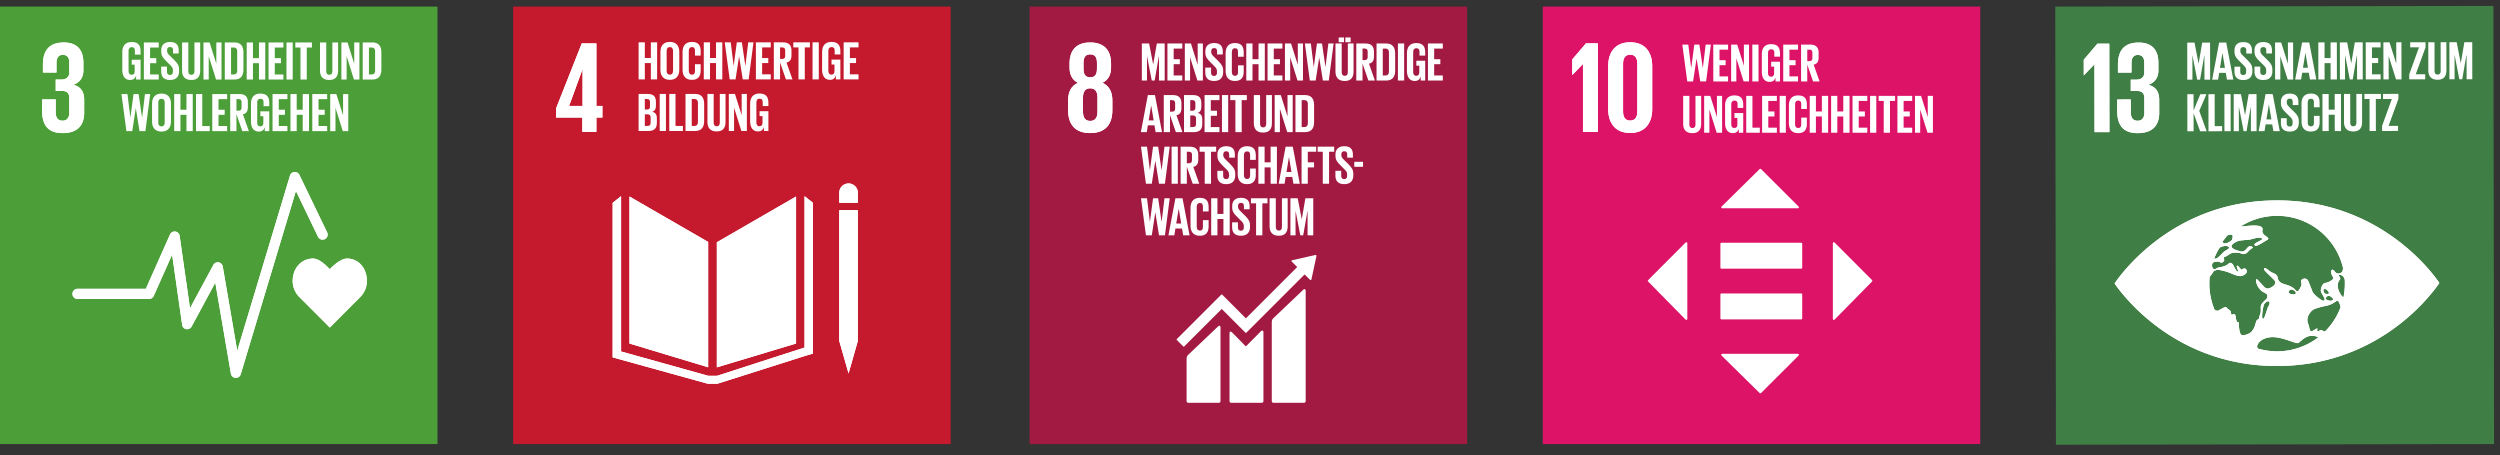
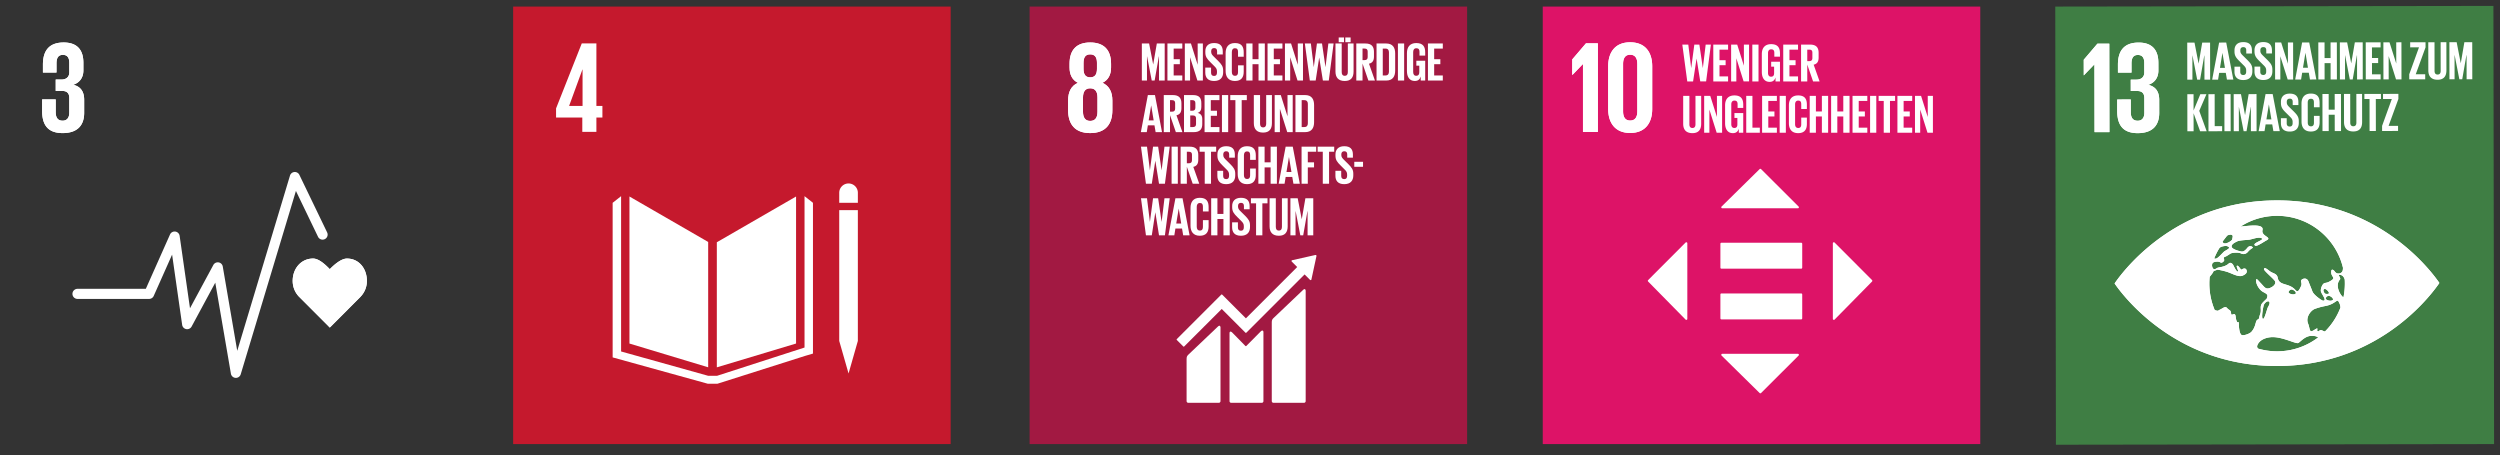
<svg xmlns="http://www.w3.org/2000/svg" width="760" height="138.323" viewBox="0 0 760 138.323">
  <rect x="0" y="0" width="760" height="138.323" fill="#333333" stroke="none" />
-   <path fill="#4c9f38" d="M0 2h133v133H0z" />
  <path d="M19.041 40.456c4.565 0 6.548-2.422 6.548-6.151v-3.968c0-2.46-1.071-4.048-3.333-4.563 1.865-.594 3.095-2.103 3.095-4.365v-2.341c0-3.81-1.825-6.15-5.991-6.15-4.684 0-6.311 2.776-6.311 6.744v2.38h4.127v-2.737c0-1.666.517-2.618 1.945-2.618 1.43 0 1.943.952 1.943 2.42v2.897c0 1.429-.951 2.182-2.419 2.182h-1.708v3.454h1.907c1.586 0 2.22.752 2.22 2.181v4.445c0 1.427-.634 2.421-2.023 2.421-1.547 0-2.104-1.033-2.104-2.62v-3.849h-4.124v3.531c0 4.088 1.625 6.707 6.228 6.707M111.535 85.4c0-3.754-2.41-6.798-6.058-6.798-1.825 0-4.026 1.998-5.22 3.227-1.196-1.23-3.251-3.23-5.077-3.23-3.649 0-6.206 3.044-6.206 6.8 0 1.877.74 3.577 1.936 4.808l9.354 9.37 9.341-9.36-.007-.007a6.88 6.88 0 001.937-4.81z" fill="#fff" />
  <path d="M71.711 114.876c-.031 0-.063 0-.095-.003a1.535 1.535 0 01-1.42-1.273l-4.75-27.672-7.197 13.344a1.538 1.538 0 01-2.873-.51l-3.055-21.356-5.59 12.556a1.537 1.537 0 01-1.403.91H23.6a1.536 1.536 0 110-3.071H44.33l7.353-16.516a1.538 1.538 0 012.924.408l3.15 22.02 7.098-13.16a1.536 1.536 0 012.866.47l4.4 25.627 16.035-53.267a1.536 1.536 0 012.855-.225l8.438 17.492a1.536 1.536 0 01-2.767 1.335L89.96 58.05 73.18 113.783a1.535 1.535 0 01-1.47 1.093zM19.041 40.456c4.565 0 6.548-2.422 6.548-6.151v-3.968c0-2.46-1.071-4.048-3.333-4.563 1.865-.594 3.095-2.103 3.095-4.365v-2.341c0-3.81-1.825-6.15-5.991-6.15-4.684 0-6.311 2.776-6.311 6.744v2.38h4.127v-2.737c0-1.666.517-2.618 1.945-2.618 1.43 0 1.943.952 1.943 2.42v2.897c0 1.429-.951 2.182-2.419 2.182h-1.708v3.454h1.907c1.586 0 2.22.752 2.22 2.181v4.445c0 1.427-.634 2.421-2.023 2.421-1.547 0-2.104-1.033-2.104-2.62v-3.849h-4.124v3.531c0 4.088 1.625 6.707 6.228 6.707" fill="#fff" />
  <path d="M111.535 85.4c0-3.754-2.41-6.798-6.058-6.798-1.825 0-4.026 1.998-5.22 3.227-1.196-1.23-3.251-3.23-5.077-3.23-3.649 0-6.206 3.044-6.206 6.8 0 1.877.74 3.577 1.936 4.808l9.354 9.37 9.341-9.36-.007-.007a6.88 6.88 0 001.937-4.81z" fill="#fff" />
-   <path d="M71.711 114.876c-.031 0-.063 0-.095-.003a1.535 1.535 0 01-1.42-1.273l-4.75-27.672-7.197 13.344a1.538 1.538 0 01-2.873-.51l-3.055-21.356-5.59 12.556a1.537 1.537 0 01-1.403.91H23.6a1.536 1.536 0 110-3.071H44.33l7.353-16.516a1.538 1.538 0 012.924.408l3.15 22.02 7.098-13.16a1.536 1.536 0 012.866.47l4.4 25.627 16.035-53.267a1.536 1.536 0 012.855-.225l8.438 17.492a1.536 1.536 0 01-2.767 1.335L89.96 58.05 73.18 113.783a1.535 1.535 0 01-1.47 1.093zM40.044 18.16h2.693v6.016h-1.363v-1.23c-.25.848-.782 1.363-1.812 1.363-1.63 0-2.377-1.296-2.377-3.042v-5.452c0-1.762.848-3.041 2.842-3.041 2.095 0 2.71 1.163 2.71 2.825v.998h-1.73V15.45c0-.698-.265-1.097-.947-1.097s-.98.482-.98 1.163v6.05c0 .682.282 1.164.93 1.164.616 0 .931-.349.931-1.08v-1.995h-.897V18.16zM43.735 12.907h4.52v1.545H45.63v3.225h1.879v1.53h-1.879v3.424h2.627v1.545h-4.521v-11.27zM49.004 21.75v-1.513h1.762v1.546c0 .631.283.997.931.997.599 0 .865-.399.865-.997v-.432c0-.649-.266-1.048-.848-1.596L50.6 18.64c-1.08-1.064-1.579-1.712-1.579-3.008v-.383c0-1.396.815-2.476 2.66-2.476 1.894 0 2.643.93 2.643 2.56v.914h-1.729v-.981c0-.648-.3-.964-.898-.964-.532 0-.897.299-.897.93v.233c0 .632.349.998.897 1.53l1.214 1.196c1.03 1.047 1.529 1.68 1.529 2.926v.548c0 1.546-.831 2.643-2.76 2.643s-2.676-1.08-2.676-2.56zM60.857 12.907v8.527c0 1.745-.748 2.875-2.676 2.875-1.995 0-2.826-1.13-2.826-2.875v-8.527h1.895v8.71c0 .664.266 1.113.93 1.113s.931-.449.931-1.114v-8.71h1.746zM63.45 17.095v7.081h-1.595v-11.27h1.862l2.044 6.466v-6.465h1.58v11.27h-1.663l-2.227-7.082zM74.006 15.932v5.219c0 1.729-.714 3.025-2.742 3.025h-2.926v-11.27h2.926c2.028 0 2.742 1.28 2.742 3.026zm-2.975 6.699c.781 0 1.08-.466 1.08-1.147v-5.901c0-.665-.299-1.13-1.08-1.13h-.798v8.178h.798zM78.728 19.206h-1.829v4.97h-1.895v-11.27H76.9v4.771h1.829v-4.77h1.911v11.27h-1.911v-4.97zM81.637 12.907h4.521v1.545h-2.626v3.225h1.878v1.53h-1.878v3.424h2.626v1.545h-4.52v-11.27zM87.09 12.907h1.895v11.27H87.09v-11.27zM89.783 12.907h5.036v1.545h-1.562v9.724h-1.912v-9.724h-1.562v-1.545zM102.782 12.907v8.527c0 1.745-.748 2.875-2.676 2.875-1.995 0-2.826-1.13-2.826-2.875v-8.527h1.895v8.71c0 .664.266 1.113.931 1.113s.93-.449.93-1.114v-8.71h1.746zM105.376 17.095v7.081h-1.596v-11.27h1.862l2.044 6.466v-6.465h1.58v11.27h-1.663l-2.227-7.082zM115.932 15.932v5.219c0 1.729-.715 3.025-2.743 3.025h-2.926v-11.27h2.926c2.028 0 2.743 1.28 2.743 3.026zm-2.976 6.699c.782 0 1.08-.466 1.08-1.147v-5.901c0-.665-.298-1.13-1.08-1.13h-.798v8.178h.798zM41.274 32.895l-1.064 6.964h-1.779L36.92 28.59h1.828l.881 7.148h.017l.947-7.147h1.546l1.047 7.147h.017l.864-7.147h1.596L44.2 39.86h-1.795l-1.113-6.965h-.017zM46.228 36.95V31.5c0-1.763.865-3.042 2.86-3.042 2.01 0 2.875 1.28 2.875 3.042v5.452c0 1.745-.864 3.041-2.876 3.041-1.994 0-2.859-1.296-2.859-3.041zm3.84.3V31.2c0-.682-.3-1.164-.98-1.164-.666 0-.965.482-.965 1.163v6.05c0 .682.3 1.164.964 1.164.682 0 .98-.482.98-1.163zM56.684 34.89h-1.828v4.97H52.96V28.59h1.895v4.77h1.828v-4.77h1.912v11.27h-1.912v-4.97zM59.594 28.59h1.895v9.724h2.26v1.545h-4.155V28.59zM64.531 28.59h4.522v1.545h-2.627v3.225h1.878v1.53h-1.878v3.424h2.627v1.545H64.53V28.59zM71.879 34.69v5.17h-1.895V28.59h2.759c1.912 0 2.61.947 2.61 2.526v1.446c0 1.214-.432 1.928-1.513 2.178l1.812 5.12h-1.995l-1.778-5.17zm0-4.555v3.508h.631c.649 0 .931-.333.931-.931V31.05c0-.615-.282-.915-.93-.915h-.632zM79.16 33.842h2.693v6.017H80.49v-1.23c-.25.848-.782 1.363-1.812 1.363-1.63 0-2.377-1.296-2.377-3.041v-5.452c0-1.763.848-3.042 2.842-3.042 2.095 0 2.71 1.163 2.71 2.825v.998h-1.73v-1.147c0-.698-.265-1.097-.947-1.097s-.98.482-.98 1.163v6.05c0 .682.282 1.164.93 1.164.616 0 .931-.349.931-1.08v-1.995h-.897v-1.496zM82.85 28.59h4.522v1.545h-2.627v3.225h1.879v1.53h-1.879v3.424h2.627v1.545H82.85V28.59zM92.026 34.89h-1.828v4.97h-1.895V28.59h1.895v4.77h1.828v-4.77h1.912v11.27h-1.912v-4.97zM94.936 28.59h4.521v1.545h-2.626v3.225h1.878v1.53h-1.878v3.424h2.626v1.545h-4.52V28.59zM101.984 32.778v7.081h-1.596V28.59h1.862l2.045 6.467V28.59h1.579v11.27h-1.662l-2.228-7.082z" fill="#fff" />
  <path fill="#c5192d" d="M156 2h133v133H156z" />
-   <path d="M177.02 40.093h4.285V35.73h1.826v-3.53h-1.826v-19.01h-4.446l-7.816 19.762v2.778h7.976v4.364zm-4.009-7.895l4.047-11.072h.04v11.072h-4.087zM215.285 73.554l-23.932-13.818v44.701l23.932 7.22V73.555zM217.916 73.645v38.028l24.087-7.241V59.737l-24.087 13.908zM260.79 58.604a2.831 2.831 0 10-5.663 0v3.052h5.662v-3.052zM255.83 103.645h-.703l2.833 9.896 2.827-9.896h-.702.702V63.873h-5.661v39.772h.704z" fill="#fff" />
  <path fill="#fff" d="M247.143 61.655l-2.565-2.026v46.02l-26.59 8.593h-2.704l-26.471-7.396V59.63l-2.567 2.026v46.992l28.917 8.005h2.944l26.68-8.471 2.356-.693V61.655zM177.02 40.093h4.285V35.73h1.826v-3.53h-1.826v-19.01h-4.446l-7.816 19.762v2.778h7.976v4.364zm-4.009-7.895l4.047-11.072h.04v11.072h-4.087z" />
  <path fill="#fff" d="M215.285 73.554l-23.932-13.818v44.701l23.932 7.22V73.555zM217.916 73.645v38.028l24.087-7.241V59.737l-24.087 13.908zM260.79 58.604a2.831 2.831 0 10-5.663 0v3.052h5.662v-3.052zM255.83 103.645h-.703l2.833 9.896 2.827-9.896h-.702.702V63.873h-5.661v39.772h.704z" />
-   <path fill="#fff" d="M247.143 61.655l-2.565-2.026v46.02l-26.59 8.593h-2.704l-26.471-7.396V59.63l-2.567 2.026v46.992l28.917 8.005h2.944l26.68-8.471 2.356-.693V61.655zM197.858 19.172h-1.829v4.97h-1.894v-11.27h1.894v4.77h1.829v-4.77h1.911v11.27h-1.911v-4.97zM200.767 21.233V15.78c0-1.762.865-3.042 2.86-3.042 2.01 0 2.875 1.28 2.875 3.042v5.452c0 1.745-.865 3.041-2.876 3.041-1.994 0-2.859-1.296-2.859-3.041zm3.84.299v-6.05c0-.682-.3-1.164-.98-1.164-.666 0-.965.482-.965 1.164v6.05c0 .681.3 1.163.964 1.163.681 0 .98-.482.98-1.163zM207.5 21.233V15.78c0-1.762.83-3.042 2.825-3.042 2.095 0 2.676 1.164 2.676 2.826v1.33h-1.728v-1.48c0-.698-.233-1.097-.914-1.097-.682 0-.965.482-.965 1.164v6.05c0 .681.283 1.163.965 1.163.68 0 .914-.432.914-1.097v-2.077H213v1.944c0 1.613-.665 2.81-2.676 2.81-1.994 0-2.825-1.297-2.825-3.042zM217.672 19.172h-1.828v4.97h-1.895v-11.27h1.895v4.77h1.828v-4.77h1.912v11.27h-1.912v-4.97zM224.67 17.177l-1.063 6.965h-1.779l-1.512-11.27h1.828l.881 7.147h.017l.947-7.147h1.546l1.047 7.147h.017l.864-7.147h1.596l-1.463 11.27h-1.795l-1.114-6.965h-.016zM229.79 12.872h4.522v1.546h-2.626v3.224h1.878v1.53h-1.878v3.424h2.626v1.545h-4.521V12.872zM237.138 18.972v5.17h-1.895v-11.27h2.76c1.911 0 2.61.948 2.61 2.527v1.446c0 1.213-.433 1.928-1.513 2.177l1.811 5.12h-1.994l-1.779-5.17zm0-4.554v3.507h.632c.648 0 .93-.332.93-.93v-1.663c0-.615-.282-.914-.93-.914h-.632zM241.178 12.872h5.036v1.546h-1.562v9.723h-1.912v-9.723h-1.562v-1.546zM247.012 12.872h1.896v11.27h-1.896v-11.27zM252.78 18.125h2.693v6.017h-1.363v-1.23c-.25.847-.781 1.362-1.812 1.362-1.629 0-2.377-1.296-2.377-3.041V15.78c0-1.762.848-3.042 2.843-3.042 2.094 0 2.709 1.164 2.709 2.826v.997h-1.729v-1.147c0-.698-.266-1.097-.947-1.097s-.98.482-.98 1.164v6.05c0 .681.282 1.163.93 1.163.615 0 .93-.349.93-1.08v-1.994h-.897v-1.496zM256.47 12.872h4.522v1.546h-2.626v3.224h1.878v1.53h-1.878v3.424h2.626v1.545h-4.521V12.872zM194.135 28.555h2.742c1.895 0 2.527.88 2.527 2.476v1.147c0 .947-.35 1.546-1.13 1.795.947.216 1.412.848 1.412 1.878v1.496c0 1.596-.715 2.477-2.61 2.477h-2.941v-11.27zm1.894 4.753h.665c.615 0 .898-.315.898-.914v-1.38c0-.614-.283-.914-.914-.914h-.649v3.208zm0 1.446v3.524h.831c.632 0 .931-.316.931-.914v-1.695c0-.599-.282-.915-.947-.915h-.815zM200.55 28.555h1.896v11.269h-1.895v-11.27zM203.46 28.555h1.895v9.723h2.26v1.546h-4.155v-11.27zM214.065 31.58v5.219c0 1.728-.715 3.025-2.743 3.025h-2.925v-11.27h2.925c2.028 0 2.743 1.28 2.743 3.026zm-2.975 6.698c.78 0 1.08-.465 1.08-1.147v-5.9c0-.665-.3-1.13-1.08-1.13h-.798v8.177h.798zM220.565 28.555v8.526c0 1.746-.748 2.876-2.676 2.876-1.995 0-2.826-1.13-2.826-2.876v-8.526h1.895v8.71c0 .664.266 1.113.93 1.113s.931-.449.931-1.114v-8.71h1.746zM223.158 32.743v7.08h-1.595V28.556h1.861l2.044 6.465v-6.465h1.58v11.269h-1.663l-2.227-7.08zM230.905 33.807h2.692v6.017h-1.363v-1.23c-.25.848-.781 1.363-1.811 1.363-1.63 0-2.377-1.297-2.377-3.042v-5.452c0-1.762.847-3.041 2.842-3.041 2.094 0 2.71 1.163 2.71 2.825v.998h-1.73v-1.147c0-.698-.265-1.097-.947-1.097s-.98.482-.98 1.163v6.05c0 .682.282 1.164.93 1.164.615 0 .931-.35.931-1.08v-1.995h-.897v-1.496z" />
  <path fill="#a21942" d="M313 2h133v133H313z" />
  <path d="M338.16 33.51v-2.937c0-2.578-.912-4.444-3.016-5.397 1.784-.871 2.619-2.458 2.619-4.681v-1.113c0-4.206-2.182-6.467-6.349-6.467-4.126 0-6.27 2.261-6.27 6.467v1.113c0 2.183.795 3.81 2.54 4.681-2.104.953-2.977 2.819-2.977 5.397v2.937c0 4.087 1.945 6.944 6.707 6.944 4.8 0 6.746-2.857 6.746-6.944m-8.77-14.403c0-1.63.556-2.581 2.024-2.581 1.507 0 2.064.952 2.064 2.58v1.825c0 1.626-.557 2.58-2.064 2.58-1.468 0-2.025-.954-2.025-2.58v-1.824zm4.246 14.879c0 1.628-.596 2.778-2.222 2.778-1.588 0-2.183-1.15-2.183-2.778v-4.365c0-1.626.595-2.778 2.183-2.778 1.626 0 2.222 1.152 2.222 2.778v4.365z" fill="#fff" />
  <path d="M338.16 33.51v-2.937c0-2.578-.912-4.444-3.016-5.397 1.784-.871 2.619-2.458 2.619-4.681v-1.113c0-4.206-2.182-6.467-6.349-6.467-4.126 0-6.27 2.261-6.27 6.467v1.113c0 2.183.795 3.81 2.54 4.681-2.104.953-2.977 2.819-2.977 5.397v2.937c0 4.087 1.945 6.944 6.707 6.944 4.8 0 6.746-2.857 6.746-6.944m-8.77-14.403c0-1.63.556-2.581 2.024-2.581 1.507 0 2.064.952 2.064 2.58v1.825c0 1.626-.557 2.58-2.064 2.58-1.468 0-2.025-.954-2.025-2.58v-1.824zm4.246 14.879c0 1.628-.596 2.778-2.222 2.778-1.588 0-2.183-1.15-2.183-2.778v-4.365c0-1.626.595-2.778 2.183-2.778 1.626 0 2.222 1.152 2.222 2.778v4.365zM352.34 17.175h-.05l-1.28 7.313h-.88l-1.414-7.313h-.033v7.313h-1.562V13.22h2.21l1.23 6.35h.017l1.097-6.35h2.393v11.27h-1.728v-7.314zM354.9 13.22h4.521v1.545h-2.626v3.224h1.878v1.53h-1.878v3.424h2.626v1.545H354.9V13.22zM361.782 17.408v7.08h-1.596V13.22h1.862l2.044 6.466v-6.466h1.58v11.27h-1.663l-2.227-7.081zM366.403 22.062v-1.513h1.762v1.546c0 .632.282.997.93.997.6 0 .865-.399.865-.997v-.432c0-.649-.266-1.047-.848-1.596L368 18.953c-1.08-1.063-1.58-1.712-1.58-3.008v-.382c0-1.397.815-2.477 2.66-2.477 1.895 0 2.643.93 2.643 2.56v.914h-1.729v-.98c0-.649-.299-.965-.897-.965-.532 0-.898.3-.898.931v.233c0 .631.35.997.898 1.529l1.213 1.197c1.03 1.047 1.53 1.678 1.53 2.925v.549c0 1.545-.832 2.642-2.76 2.642s-2.676-1.08-2.676-2.56zM372.587 21.58v-5.452c0-1.762.831-3.042 2.826-3.042 2.094 0 2.676 1.164 2.676 2.826v1.33h-1.729v-1.48c0-.698-.233-1.097-.914-1.097-.682 0-.964.482-.964 1.164v6.05c0 .681.282 1.163.964 1.163.681 0 .914-.432.914-1.097v-2.077h1.729v1.944c0 1.613-.665 2.81-2.676 2.81-1.995 0-2.826-1.297-2.826-3.042zM382.594 19.519h-1.829v4.97h-1.895v-11.27h1.895v4.77h1.829v-4.77h1.911v11.27h-1.911v-4.97zM385.337 13.22h4.52v1.545h-2.625v3.224h1.878v1.53h-1.878v3.424h2.626v1.545h-4.521V13.22zM392.219 17.408v7.08h-1.596V13.22h1.862l2.044 6.466v-6.466h1.58v11.27h-1.663l-2.227-7.081zM401.029 17.524l-1.064 6.964h-1.779l-1.512-11.269h1.828l.881 7.147h.017l.947-7.147h1.546l1.047 7.147h.017l.864-7.147h1.596l-1.463 11.27h-1.795l-1.114-6.965h-.016zM411.484 13.22v8.526c0 1.745-.748 2.875-2.676 2.875-1.994 0-2.825-1.13-2.825-2.875v-8.527h1.895v8.71c0 .664.266 1.113.93 1.113.665 0 .931-.449.931-1.113v-8.71h1.745zm-4.52-1.83h1.612v1.43h-1.613v-1.43zm2.01 0h1.613v1.43h-1.613v-1.43zM414.21 19.32v5.168h-1.894V13.22h2.76c1.91 0 2.609.947 2.609 2.527v1.446c0 1.213-.432 1.928-1.513 2.177l1.812 5.12h-1.994l-1.78-5.17zm0-4.555v3.507h.633c.648 0 .93-.332.93-.93v-1.663c0-.615-.282-.914-.93-.914h-.632zM424.135 16.244v5.22c0 1.728-.715 3.024-2.743 3.024h-2.925V13.22h2.925c2.028 0 2.743 1.28 2.743 3.025zm-2.976 6.699c.782 0 1.08-.466 1.08-1.147v-5.9c0-.666-.298-1.131-1.08-1.131h-.797v8.178h.797zM424.966 13.22h1.895v11.268h-1.895V13.22zM430.568 18.471h2.693v6.017h-1.363v-1.23c-.25.848-.782 1.363-1.812 1.363-1.629 0-2.377-1.296-2.377-3.041v-5.452c0-1.762.848-3.042 2.842-3.042 2.095 0 2.71 1.164 2.71 2.826v.997h-1.729v-1.147c0-.698-.266-1.097-.947-1.097s-.981.482-.981 1.164v6.05c0 .681.283 1.163.93 1.163.616 0 .932-.349.932-1.08v-1.995h-.898v-1.496zM434.092 13.22h4.521v1.545h-2.626v3.224h1.878v1.53h-1.878v3.424h2.626v1.545h-4.52V13.22zM346.821 40.17l2.128-11.269h2.16l2.145 11.27h-1.945l-.349-2.061h-2.011l-.332 2.06h-1.796zm2.377-3.573h1.513l-.748-4.52h-.017l-.748 4.52zM355.681 35.002v5.169h-1.895V28.9h2.76c1.911 0 2.609.948 2.609 2.527v1.446c0 1.213-.432 1.928-1.512 2.177l1.811 5.12h-1.994L355.68 35zm0-4.555v3.507h.632c.648 0 .93-.332.93-.93V31.36c0-.615-.282-.914-.93-.914h-.632zM359.937 28.901h2.743c1.894 0 2.526.881 2.526 2.477v1.147c0 .947-.349 1.546-1.13 1.795.947.216 1.413.848 1.413 1.878v1.496c0 1.596-.715 2.477-2.61 2.477h-2.942V28.9zm1.895 4.754h.665c.615 0 .897-.316.897-.914v-1.38c0-.615-.282-.914-.914-.914h-.648v3.208zm0 1.446v3.524h.83c.633 0 .932-.316.932-.914v-1.696c0-.598-.283-.914-.948-.914h-.814zM366.187 28.901h4.521v1.546h-2.626v3.225h1.878V35.2h-1.878v3.424h2.626v1.546h-4.52V28.9zM371.473 28.901h1.895v11.27h-1.895V28.9zM374 28.901h5.036v1.546h-1.562v9.724h-1.912v-9.724H374v-1.546zM386.666 28.901v8.527c0 1.745-.748 2.876-2.676 2.876-1.994 0-2.826-1.13-2.826-2.876v-8.527h1.895v8.71c0 .665.266 1.114.931 1.114s.93-.45.93-1.114v-8.71h1.746zM389.093 33.09v7.08h-1.595V28.902h1.862l2.044 6.466v-6.466h1.579v11.27h-1.662l-2.228-7.08zM399.482 31.926v5.22c0 1.728-.714 3.025-2.742 3.025h-2.925V28.9h2.925c2.028 0 2.742 1.28 2.742 3.025zm-2.975 6.699c.781 0 1.08-.465 1.08-1.147v-5.9c0-.665-.299-1.13-1.08-1.13h-.798v8.177h.798zM351.21 48.889l-1.064 6.964h-1.779l-1.512-11.27h1.828l.881 7.148h.016l.948-7.147h1.546l1.047 7.147h.017l.864-7.147h1.595l-1.462 11.27h-1.795l-1.114-6.965h-.017zM356.163 44.584h1.895v11.27h-1.895v-11.27zM360.801 50.684v5.17h-1.895v-11.27h2.76c1.911 0 2.61.947 2.61 2.526v1.446c0 1.214-.433 1.928-1.513 2.178l1.811 5.12h-1.994l-1.779-5.17zm0-4.554v3.507h.632c.648 0 .93-.333.93-.931v-1.662c0-.615-.282-.914-.93-.914h-.632zM364.674 44.584h5.037v1.546h-1.563v9.723h-1.911V46.13h-1.563v-1.546zM370.077 53.426v-1.512h1.762v1.546c0 .631.282.997.93.997.6 0 .865-.399.865-.997v-.432c0-.649-.266-1.048-.848-1.596l-1.113-1.114c-1.08-1.064-1.58-1.712-1.58-3.008v-.382c0-1.397.815-2.477 2.66-2.477 1.895 0 2.643.93 2.643 2.56v.914h-1.729v-.98c0-.65-.299-.965-.897-.965-.532 0-.898.3-.898.93v.234c0 .631.35.997.898 1.529l1.213 1.197c1.03 1.047 1.53 1.678 1.53 2.925v.548c0 1.546-.832 2.643-2.76 2.643s-2.676-1.08-2.676-2.56zM376.26 52.944v-5.451c0-1.762.832-3.042 2.827-3.042 2.094 0 2.675 1.163 2.675 2.826v1.33h-1.728v-1.48c0-.698-.233-1.097-.914-1.097s-.964.482-.964 1.163v6.05c0 .682.282 1.164.964 1.164s.914-.432.914-1.097v-2.078h1.728v1.945c0 1.612-.664 2.81-2.675 2.81-1.995 0-2.826-1.297-2.826-3.043zM386.267 50.883h-1.828v4.97h-1.895v-11.27h1.895v4.771h1.828v-4.77h1.912v11.27h-1.911v-4.97zM388.712 55.853l2.127-11.27H393l2.145 11.27h-1.945l-.349-2.06h-2.01l-.333 2.06h-1.795zm2.377-3.573h1.512l-.748-4.522h-.016l-.748 4.522zM395.677 44.584h4.438v1.546h-2.544v3.224h1.895v1.53h-1.895v4.97h-1.894v-11.27zM400.564 44.584h5.036v1.546h-1.563v9.723h-1.911V46.13h-1.562v-1.546zM405.966 53.426v-1.512h1.762v1.546c0 .631.282.997.93.997.599 0 .865-.399.865-.997v-.432c0-.649-.266-1.048-.848-1.596l-1.113-1.114c-1.08-1.064-1.58-1.712-1.58-3.008v-.382c0-1.397.815-2.477 2.66-2.477 1.895 0 2.643.93 2.643 2.56v.914h-1.729v-.98c0-.65-.3-.965-.897-.965-.532 0-.898.3-.898.93v.234c0 .631.35.997.898 1.529l1.213 1.197c1.03 1.047 1.53 1.678 1.53 2.925v.548c0 1.546-.832 2.643-2.76 2.643s-2.676-1.08-2.676-2.56zM411.701 49.188h2.66v1.53h-2.66v-1.53zM351.21 64.571l-1.064 6.965h-1.779l-1.512-11.27h1.828l.881 7.147h.016l.948-7.147h1.546l1.047 7.147h.017l.864-7.147h1.595l-1.462 11.27h-1.795l-1.114-6.965h-.017zM355.2 71.536l2.127-11.27h2.161l2.144 11.27h-1.945l-.349-2.062h-2.011l-.332 2.062h-1.796zm2.376-3.574h1.513l-.748-4.521h-.017l-.748 4.521zM361.915 68.627v-5.452c0-1.762.831-3.042 2.826-3.042 2.094 0 2.676 1.164 2.676 2.826v1.33h-1.729v-1.48c0-.698-.232-1.097-.914-1.097s-.964.482-.964 1.164v6.05c0 .681.283 1.164.964 1.164s.914-.433.914-1.097v-2.078h1.729v1.944c0 1.613-.665 2.81-2.676 2.81-1.995 0-2.826-1.297-2.826-3.042zM371.922 66.566h-1.829v4.97H368.2v-11.27h1.894v4.77h1.829v-4.77h1.911v11.27h-1.911v-4.97zM374.565 69.109v-1.513h1.762v1.546c0 .632.283.997.931.997.598 0 .864-.398.864-.997v-.432c0-.648-.266-1.047-.847-1.596l-1.114-1.113c-1.08-1.064-1.58-1.712-1.58-3.009v-.382c0-1.396.815-2.477 2.66-2.477 1.895 0 2.643.931 2.643 2.56v.914h-1.728v-.98c0-.649-.3-.965-.898-.965-.532 0-.898.3-.898.931v.233c0 .632.35.997.898 1.53l1.213 1.196c1.031 1.047 1.53 1.679 1.53 2.925v.549c0 1.545-.832 2.643-2.76 2.643s-2.676-1.08-2.676-2.56zM380.284 60.266h5.036v1.546h-1.562v9.724h-1.912v-9.724h-1.562v-1.546zM391.454 60.266v8.527c0 1.745-.748 2.875-2.676 2.875-1.995 0-2.826-1.13-2.826-2.875v-8.527h1.895v8.71c0 .665.266 1.114.93 1.114.666 0 .931-.45.931-1.114v-8.71h1.746zM397.505 64.222h-.05l-1.28 7.314h-.881l-1.413-7.314h-.033v7.314h-1.562v-11.27h2.21l1.23 6.35h.017l1.097-6.35h2.393v11.27h-1.728v-7.314zM396.119 88.153l-8.988 8.55c-.339.337-.513.586-.513 1.284v23.963c0 .281.23.511.513.511h9.284c.283 0 .512-.23.512-.51V88.368c0-.283-.221-.8-.808-.216M370.226 99.292l-8.99 8.55c-.337.337-.512.585-.512 1.282v12.826c0 .28.23.51.513.51h9.284c.284 0 .512-.23.512-.51V99.507c0-.284-.223-.8-.807-.215" fill="#fff" />
  <path d="M400.204 77.784a.255.255 0 00-.242-.268l-.05.004-.073.004-6.882 1.552-.125.013a.273.273 0 00-.134.07.263.263 0 000 .37l.077.079 1.572 1.57-15.595 15.596-7.202-7.203a.205.205 0 00-.293 0l-1.955 1.955-.001.002-11.546 11.544a.21.21 0 000 .293l1.957 1.956c.08.081.21.081.29 0l11.403-11.4 5.227 5.228c.005.008.008.016.016.025l1.955 1.952a.205.205 0 00.293 0l17.7-17.699 1.65 1.65a.258.258 0 00.367 0 .253.253 0 00.075-.17v-.022l1.513-7.025.003-.076z" fill="#fff" />
  <path d="M383.223 100.793l-4.348 4.384a.208.208 0 01-.28-.01l-3.94-4.017c-.722-.718-.877-.135-.877.147v20.652a.51.51 0 00.509.511h9.286c.282 0 .511-.23.511-.511v-20.994c0-.283-.223-.801-.86-.162" fill="#fff" />
  <path fill="#dd1367" d="M469 2h133v133H469z" />
  <path fill="#fff" d="M481.223 19.49v20.615h4.528V13.174h-3.615l-4.17 4.886v4.728h.038l3.178-3.298h.041zM502.275 33.155v-13.03c0-4.21-2.105-7.268-6.713-7.268-4.567 0-6.675 3.057-6.675 7.268v13.03c0 4.17 2.108 7.268 6.675 7.268 4.608 0 6.713-3.098 6.713-7.268m-8.858.715V19.41c0-1.628.595-2.78 2.145-2.78 1.589 0 2.184 1.152 2.184 2.78v14.46c0 1.63-.595 2.779-2.184 2.779-1.55 0-2.145-1.15-2.145-2.779" />
  <path fill="#fff" d="M481.223 19.49v20.615h4.528V13.174h-3.615l-4.17 4.886v4.728h.038l3.178-3.298h.041zM502.275 33.155v-13.03c0-4.21-2.105-7.268-6.713-7.268-4.567 0-6.675 3.057-6.675 7.268v13.03c0 4.17 2.108 7.268 6.675 7.268 4.608 0 6.713-3.098 6.713-7.268m-8.858.715V19.41c0-1.628.595-2.78 2.145-2.78 1.589 0 2.184 1.152 2.184 2.78v14.46c0 1.63-.595 2.779-2.184 2.779-1.55 0-2.145-1.15-2.145-2.779M547.608 73.8h-24.343c-.147 0-.265.155-.265.344v7.188c0 .19.118.345.265.345h24.343c.15 0 .267-.155.267-.345v-7.188c0-.19-.118-.345-.267-.345zM547.608 89.208h-24.343c-.147 0-.265.155-.265.345v7.188c0 .19.118.345.265.345h24.343c.15 0 .267-.156.267-.345v-7.188c0-.19-.118-.345-.267-.345zM512.754 73.669a.306.306 0 00-.338.065l-11.383 11.41a.31.31 0 000 .442l11.383 11.565a.31.31 0 00.53-.22V73.955a.31.31 0 00-.192-.287zM569.1 85.143l-11.383-11.409a.306.306 0 00-.339-.065.31.31 0 00-.191.287V96.93a.311.311 0 00.53.221l11.382-11.565a.312.312 0 000-.443zM523.578 63.322h22.975a.31.31 0 00.222-.53l-11.41-11.382a.31.31 0 00-.442 0l-11.566 11.382a.31.31 0 00.221.53zM546.553 107.563h-22.975a.311.311 0 00-.22.53l11.565 11.382a.312.312 0 00.442 0l11.41-11.382a.31.31 0 00-.221-.53zM515.753 17.834l-1.057 6.922h-1.768l-1.503-11.2h1.817l.876 7.103h.016l.942-7.104h1.536l1.041 7.104h.017l.859-7.104h1.585l-1.453 11.201h-1.784l-1.107-6.922h-.017zM520.842 13.555h4.494v1.537h-2.61v3.205h1.866v1.52h-1.866v3.403h2.61v1.536h-4.494v-11.2zM527.847 17.718v7.038h-1.585v-11.2h1.85l2.032 6.426v-6.427h1.57v11.201h-1.653l-2.214-7.038zM532.705 13.555h1.883v11.201h-1.883v-11.2zM538.438 18.776h2.676v5.98h-1.355v-1.222c-.247.842-.776 1.354-1.8 1.354-1.62 0-2.363-1.288-2.363-3.023v-5.419c0-1.75.843-3.023 2.825-3.023 2.082 0 2.693 1.157 2.693 2.809v.99h-1.718v-1.14c0-.693-.264-1.09-.942-1.09s-.975.48-.975 1.157v6.013c0 .678.281 1.157.926 1.157.61 0 .925-.347.925-1.074v-1.982h-.892v-1.487zM542.106 13.555h4.493v1.537h-2.61v3.205h1.867v1.52h-1.867v3.403h2.61v1.536h-4.493v-11.2zM549.408 19.618v5.138h-1.883v-11.2h2.742c1.9 0 2.594.941 2.594 2.51v1.438c0 1.206-.43 1.916-1.504 2.164l1.801 5.088h-1.982l-1.768-5.138zm0-4.526v3.485h.628c.644 0 .925-.33.925-.925V16c0-.61-.28-.908-.925-.908h-.628zM517.158 29.142v8.475c0 1.735-.744 2.858-2.66 2.858-1.983 0-2.809-1.123-2.809-2.858v-8.475h1.884V37.8c0 .66.264 1.107.925 1.107s.925-.447.925-1.107v-8.657h1.735zM519.653 33.305v7.038h-1.586v-11.2h1.85l2.032 6.425v-6.426h1.57v11.2h-1.653l-2.213-7.037zM527.27 34.363h2.675v5.98h-1.354V39.12c-.248.843-.777 1.355-1.801 1.355-1.619 0-2.362-1.289-2.362-3.023v-5.419c0-1.751.842-3.023 2.824-3.023 2.082 0 2.693 1.156 2.693 2.808v.992h-1.718v-1.14c0-.694-.264-1.09-.941-1.09s-.975.478-.975 1.156v6.013c0 .677.28 1.157.925 1.157.611 0 .925-.347.925-1.074v-1.983h-.892v-1.486zM530.854 29.142h1.884v9.665h2.247v1.536h-4.13v-11.2zM535.679 29.142h4.493v1.537h-2.61v3.204h1.867v1.52h-1.867v3.404h2.61v1.536h-4.493v-11.2zM541.015 29.142h1.884v11.2h-1.884v-11.2zM543.824 37.452v-5.419c0-1.751.826-3.023 2.808-3.023 2.082 0 2.66 1.156 2.66 2.808v1.322h-1.718v-1.47c0-.694-.231-1.09-.909-1.09s-.958.478-.958 1.156v6.013c0 .677.281 1.157.958 1.157s.91-.43.91-1.09V35.75h1.717v1.933c0 1.603-.66 2.792-2.66 2.792-1.982 0-2.808-1.289-2.808-3.023zM553.852 35.403h-1.817v4.94h-1.883v-11.2h1.883v4.74h1.817v-4.74h1.9v11.2h-1.9v-4.94zM560.362 35.403h-1.817v4.94h-1.884v-11.2h1.884v4.74h1.817v-4.74h1.9v11.2h-1.9v-4.94zM563.17 29.142h4.494v1.537h-2.61v3.204h1.867v1.52h-1.867v3.404h2.61v1.536h-4.493v-11.2zM568.507 29.142h1.884v11.2h-1.884v-11.2zM571.101 29.142h5.006v1.537h-1.553v9.664h-1.9v-9.664h-1.553v-1.537zM576.818 29.142h4.493v1.537h-2.61v3.204h1.867v1.52H578.7v3.404h2.61v1.536h-4.493v-11.2zM583.74 33.305v7.038h-1.586v-11.2h1.85l2.032 6.425v-6.426h1.57v11.2h-1.652l-2.214-7.037z" />
  <path fill="#3f7e44" d="M624.799 2l133.2-.201.201 133.2-133.2.201z" />
  <path fill="#fff" d="M641.225 13.275l.04 26.893-4.522.007-.031-20.586h-.04l-3.167 3.297h-.04l-.008-4.72 4.157-4.885 3.611-.006zM656.147 19.085l.004 2.339c.003 2.26-1.224 3.769-3.087 4.369 2.261.511 3.335 2.096 3.338 4.555l.006 3.967c.006 3.728-1.973 6.151-6.535 6.158-4.602.007-6.233-2.609-6.24-6.694l-.005-3.53 4.128-.007.005 3.849c.003 1.586.558 2.616 2.106 2.613 1.387-.002 2.02-.993 2.017-2.422l-.007-4.442c-.002-1.43-.637-2.18-2.222-2.178l-1.903.003-.006-3.452 1.707-.002c1.466-.002 2.415-.759 2.413-2.185l-.005-2.896c-.002-1.468-.517-2.419-1.944-2.417-1.427.002-1.942.955-1.94 2.621l.004 2.736-4.127.007-.004-2.38c-.006-3.966 1.618-6.746 6.297-6.753 4.167-.006 5.995 2.332 6 6.14M741.183 85.47c-3.523-4.925-19.455-24.589-49.015-24.544-29.564.045-45.432 19.756-48.945 24.693-.15.21-.278.393-.383.548.105.16.234.34.384.554 3.529 4.923 19.456 24.587 49.02 24.543 29.56-.045 45.433-19.757 48.94-24.691.154-.214.28-.395.381-.555a13.148 13.148 0 00-.382-.547M675.697 73.4c.266-.392 1.15-1.51 1.257-1.651.227-.294.679-.354.996-.411.313-.061.732.115.783.35.054.237-.12 1.152-.274 1.31-.433.45-1.56 1.087-2.183.988-.481-.073-.67-.445-.579-.587m-1.053 2.102c.047-.056.09-.102.107-.125.371-.424 1.111-.516 1.623-.597.512-.088 1.196.17 1.279.51.088.338-1.284.962-1.534 1.195-.71.657-1.822 1.993-2.473 2.137a.779.779 0 01-.532-.055 20.387 20.387 0 011.53-3.065m11.098 22.68c-.398 1.574-.864 2.142-1.262 2.64-.397.502-1.87 1.145-2.806 1.078-.937-.069-1.071-2.568-1.073-3.854 0-.444-.627.874-.96-1.801-.211-1.713-1.308.18-1.387-.962-.08-1.14-.629-.912-1.208-1.623-.575-.711-1.29.071-2.093.432-.798.357-.47.543-1.606.187-.03-.009-.044-.017-.072-.027a20.524 20.524 0 01-1.63-8.013c-.001-.696.035-1.38.099-2.055.039-.07.079-.135.127-.192 1.087-1.29 1.062-1.592 1.062-1.592l1.204-.42s1.925.294 3.375.838c1.194.446 3.076 1.456 4.169 1.008.79-.327 1.408-.76 1.332-1.418-.09-.826-.74-1.021-1.527-.463-.29.205-.911-1.243-1.396-1.169-.485.073.602 1.702.191 1.772-.413.071-1.245-1.698-1.387-1.985-.14-.284-.781-.994-1.355-.45-1.213 1.155-3.186 1.088-3.581 1.385-1.205.904-1.525-.295-1.5-1.025.05-.167.098-.335.152-.5.392-.435 1.805-.581 2.29-.258.534.355.916-.093 1.124-.31.21-.211.136-.553.002-.837-.135-.286.266-.496.541-.57.278-.074 1.194-.717 1.56-.933.37-.213 2.273-.447 3.127-.021.854.428 1.636.076 2.055-.418.525-.626 1.194-1.103 1.491-1.247.299-.14-.736-1.103-1.584-.05-.85 1.047-1.283 1.144-1.683 1.145-.4 0-2.779-.589-3.073-1.34-.29-.75.742-1.313 1.619-1.74.876-.42 3.277-.418 3.89-.557 1.248-.276 2.842-.905 3.646-.36.801.537-3.353 1.49-1.986 2.225.486.266 2.681-1.268 3.434-1.66 1.77-.917-1.72-1.213-1.27-3.07.509-2.1-4.28-1.281-6.668-1.1a20.486 20.486 0 0111.084-3.261c9.716-.015 17.864 6.703 20.048 15.75.015.448-.054.77-.099.953-.185.743-1.592 1.383-2.411.19-.209-.301-1.093-1.134-1.061.293.03 1.427 1.39 1.57.074 2.43-1.314.858-1.555.652-2.163.868-.606.216-1.193 1.688-1.047 2.474.149.786 2.03 2.929.636 2.843-.326-.024-2.79-1.7-3.198-2.78-.43-1.138-.9-2.25-1.233-3.109-.337-.854-1.206-1.071-1.941-.567-.731.503.206 1.002-.32 2.076-.522 1.071-.898 2.028-1.673 1.145-2.013-2.3-4.932-1.16-5.394-3.722-.25-1.39-1.446-1.254-2.447-2.04-1.007-.78-1.567-1.206-1.736-.639-.148.498 3.152 3.106 3.388 3.776.352.993-.984 1.873-1.963 2.11-.973.236-1.405-.546-2.366-1.545-.96-.995-1.381-1.709-1.447-.925-.094 1.133.916 2.796 1.894 3.416.834.527 1.768.764 1.5 1.621-.27.86-.005.373-.937 1.298-.934.93-1.111 1.229-1.042 2.51.07 1.287-.265 1.36-.464 2.43-.198 1.07-.664.145-1.065 1.714m22.078-8.245c.693-.057 1.734.9 1.328 1.27-.404.366-1.443.233-1.964-.173-.519-.403.326-1.071.636-1.097m-.876-.632c-.222-.082-.418-.292-.587-.797-.169-.506.256-.795.672-.592.423.214.972.843.972 1.18 0 .337-.83.298-1.057.21m-9.089-.022c-.406.362-1.447.231-1.969-.174-.518-.402.328-1.072.637-1.097.693-.063 1.735.903 1.332 1.27m-8.404 4.102c-.283.464-1.051 3.929-1.572 3.526-.523-.403.205-4.017.355-4.292.81-1.493 2.57-1.422 1.217.766m2.82 13.419a20.61 20.61 0 01-5.789-.82c-.264-.216-.415-.575-.25-1.007.634-1.663 2.53-2.316 4.028-2.462 3.34-.33 7.732 2.156 8.43 1.752.7-.402 2.108-2.24 4.18-2.166 1.413.052 1.403.29 1.878.467a20.508 20.508 0 01-12.476 4.236m14.515-6.017a3.53 3.53 0 01-.648-.238c-1.125-.57-.989.344-1.541.143-.557-.205.62-1.49-1.038-.403-1.651 1.085-1.207-.165-1.931-1.996-.732-1.833.824-3.929 2.124-4.404 1.788-.65 2.899-.784 3.738-.993 2.472-.621 2.993-2.09 3.443-1.197.086.167.168.326.242.476.145.266.312.807.32 1.34a20.622 20.622 0 01-4.71 7.272m5.626-10.405c-.553-.15-2.87-3.343-1.045-5.45.303-.346-.616-1.362-.365-1.383 1-.079 1.533.54 1.797 1.435a20.776 20.776 0 01-.387 5.398" />
  <path fill="#fff" d="M641.225 13.275l.04 26.893-4.522.007-.031-20.586h-.04l-3.167 3.297h-.04l-.008-4.72 4.157-4.885 3.611-.006zM656.147 19.085l.004 2.339c.003 2.26-1.224 3.769-3.087 4.369 2.261.511 3.335 2.096 3.338 4.555l.006 3.967c.006 3.728-1.973 6.151-6.535 6.158-4.602.007-6.233-2.609-6.24-6.694l-.005-3.53 4.128-.007.005 3.849c.003 1.586.558 2.616 2.106 2.613 1.387-.002 2.02-.993 2.017-2.422l-.007-4.442c-.002-1.43-.637-2.18-2.222-2.178l-1.903.003-.006-3.452 1.707-.002c1.466-.002 2.415-.759 2.413-2.185l-.005-2.896c-.002-1.468-.517-2.419-1.944-2.417-1.427.002-1.942.955-1.94 2.621l.004 2.736-4.127.007-.004-2.38c-.006-3.966 1.618-6.746 6.297-6.753 4.167-.006 5.995 2.332 6 6.14M741.183 85.47c-3.523-4.925-19.455-24.589-49.015-24.544-29.564.045-45.432 19.756-48.945 24.693-.15.21-.278.393-.383.548.105.16.234.34.384.554 3.529 4.923 19.456 24.587 49.02 24.543 29.56-.045 45.433-19.757 48.94-24.691.154-.214.28-.395.381-.555a13.148 13.148 0 00-.382-.547M675.697 73.4c.266-.392 1.15-1.51 1.257-1.651.227-.294.679-.354.996-.411.313-.061.732.115.783.35.054.237-.12 1.152-.274 1.31-.433.45-1.56 1.087-2.183.988-.481-.073-.67-.445-.579-.587m-1.053 2.102c.047-.056.09-.102.107-.125.371-.424 1.111-.516 1.623-.597.512-.088 1.196.17 1.279.51.088.338-1.284.962-1.534 1.195-.71.657-1.822 1.993-2.473 2.137a.779.779 0 01-.532-.055 20.387 20.387 0 011.53-3.065m11.098 22.68c-.398 1.574-.864 2.142-1.262 2.64-.397.502-1.87 1.145-2.806 1.078-.937-.069-1.071-2.568-1.073-3.854 0-.444-.627.874-.96-1.801-.211-1.713-1.308.18-1.387-.962-.08-1.14-.629-.912-1.208-1.623-.575-.711-1.29.071-2.093.432-.798.357-.47.543-1.606.187-.03-.009-.044-.017-.072-.027a20.524 20.524 0 01-1.63-8.013c-.001-.696.035-1.38.099-2.055.039-.07.079-.135.127-.192 1.087-1.29 1.062-1.592 1.062-1.592l1.204-.42s1.925.294 3.375.838c1.194.446 3.076 1.456 4.169 1.008.79-.327 1.408-.76 1.332-1.418-.09-.826-.74-1.021-1.527-.463-.29.205-.911-1.243-1.396-1.169-.485.073.602 1.702.191 1.772-.413.071-1.245-1.698-1.387-1.985-.14-.284-.781-.994-1.355-.45-1.213 1.155-3.186 1.088-3.581 1.385-1.205.904-1.525-.295-1.5-1.025.05-.167.098-.335.152-.5.392-.435 1.805-.581 2.29-.258.534.355.916-.093 1.124-.31.21-.211.136-.553.002-.837-.135-.286.266-.496.541-.57.278-.074 1.194-.717 1.56-.933.37-.213 2.273-.447 3.127-.021.854.428 1.636.076 2.055-.418.525-.626 1.194-1.103 1.491-1.247.299-.14-.736-1.103-1.584-.05-.85 1.047-1.283 1.144-1.683 1.145-.4 0-2.779-.589-3.073-1.34-.29-.75.742-1.313 1.619-1.74.876-.42 3.277-.418 3.89-.557 1.248-.276 2.842-.905 3.646-.36.801.537-3.353 1.49-1.986 2.225.486.266 2.681-1.268 3.434-1.66 1.77-.917-1.72-1.213-1.27-3.07.509-2.1-4.28-1.281-6.668-1.1a20.486 20.486 0 0111.084-3.261c9.716-.015 17.864 6.703 20.048 15.75.015.448-.054.77-.099.953-.185.743-1.592 1.383-2.411.19-.209-.301-1.093-1.134-1.061.293.03 1.427 1.39 1.57.074 2.43-1.314.858-1.555.652-2.163.868-.606.216-1.193 1.688-1.047 2.474.149.786 2.03 2.929.636 2.843-.326-.024-2.79-1.7-3.198-2.78-.43-1.138-.9-2.25-1.233-3.109-.337-.854-1.206-1.071-1.941-.567-.731.503.206 1.002-.32 2.076-.522 1.071-.898 2.028-1.673 1.145-2.013-2.3-4.932-1.16-5.394-3.722-.25-1.39-1.446-1.254-2.447-2.04-1.007-.78-1.567-1.206-1.736-.639-.148.498 3.152 3.106 3.388 3.776.352.993-.984 1.873-1.963 2.11-.973.236-1.405-.546-2.366-1.545-.96-.995-1.381-1.709-1.447-.925-.094 1.133.916 2.796 1.894 3.416.834.527 1.768.764 1.5 1.621-.27.86-.005.373-.937 1.298-.934.93-1.111 1.229-1.042 2.51.07 1.287-.265 1.36-.464 2.43-.198 1.07-.664.145-1.065 1.714m22.078-8.245c.693-.057 1.734.9 1.328 1.27-.404.366-1.443.233-1.964-.173-.519-.403.326-1.071.636-1.097m-.876-.632c-.222-.082-.418-.292-.587-.797-.169-.506.256-.795.672-.592.423.214.972.843.972 1.18 0 .337-.83.298-1.057.21m-9.089-.022c-.406.362-1.447.231-1.969-.174-.518-.402.328-1.072.637-1.097.693-.063 1.735.903 1.332 1.27m-8.404 4.102c-.283.464-1.051 3.929-1.572 3.526-.523-.403.205-4.017.355-4.292.81-1.493 2.57-1.422 1.217.766m2.82 13.419a20.61 20.61 0 01-5.789-.82c-.264-.216-.415-.575-.25-1.007.634-1.663 2.53-2.316 4.028-2.462 3.34-.33 7.732 2.156 8.43 1.752.7-.402 2.108-2.24 4.18-2.166 1.413.052 1.403.29 1.878.467a20.508 20.508 0 01-12.476 4.236m14.515-6.017a3.53 3.53 0 01-.648-.238c-1.125-.57-.989.344-1.541.143-.557-.205.62-1.49-1.038-.403-1.651 1.085-1.207-.165-1.931-1.996-.732-1.833.824-3.929 2.124-4.404 1.788-.65 2.899-.784 3.738-.993 2.472-.621 2.993-2.09 3.443-1.197.086.167.168.326.242.476.145.266.312.807.32 1.34a20.622 20.622 0 01-4.71 7.272m5.626-10.405c-.553-.15-2.87-3.343-1.045-5.45.303-.346-.616-1.362-.365-1.383 1-.079 1.533.54 1.797 1.435a20.776 20.776 0 01-.387 5.398M670.144 16.904h-.05l-1.268 7.315-.881.002-1.424-7.312h-.033l.01 7.314-1.562.002-.017-11.27 2.21-.003 1.24 6.348h.017l1.088-6.351 2.393-.004.017 11.27-1.729.002-.01-7.313zM672.5 24.214l2.11-11.273 2.161-.003 2.161 11.266-1.944.003-.352-2.06-2.012.002-.33 2.062-1.794.003zm2.371-3.578l1.513-.002-.755-4.52h-.016l-.742 4.522zM679.278 21.777l-.002-1.513 1.762-.003.002 1.546c.001.632.284.997.933.996.598 0 .864-.4.863-.998l-.001-.433c-.001-.648-.268-1.046-.85-1.594l-1.116-1.112c-1.082-1.062-1.581-1.71-1.583-3.006v-.382c-.003-1.397.81-2.478 2.655-2.481 1.895-.003 2.644.927 2.647 2.556l.001.914-1.729.003-.001-.981c-.001-.648-.3-.964-.9-.963-.531 0-.896.3-.895.932v.233c.001.632.35.997.9 1.528l1.215 1.195c1.032 1.045 1.532 1.676 1.534 2.923v.548c.003 1.546-.827 2.644-2.755 2.647-1.928.003-2.677-1.076-2.68-2.555zM685.363 21.767l-.002-1.512 1.762-.003.002 1.546c0 .632.284.997.932.996.599 0 .864-.4.863-.999v-.432c-.001-.648-.268-1.047-.85-1.594l-1.116-1.112c-1.082-1.062-1.582-1.71-1.584-3.006v-.382c-.002-1.397.81-2.478 2.656-2.481 1.894-.003 2.644.927 2.646 2.556l.002.914-1.729.002-.001-.98c-.001-.648-.301-.964-.9-.963-.531 0-.897.3-.896.932v.233c.002.631.351.997.9 1.527l1.216 1.196c1.032 1.045 1.532 1.676 1.533 2.923l.001.548c.003 1.546-.827 2.644-2.755 2.647-1.928.003-2.678-1.076-2.68-2.556zM693.219 17.102l.01 7.08-1.595.003-.017-11.27 1.862-.003 2.054 6.463-.01-6.466 1.58-.002.016 11.27-1.662.002-2.238-7.077zM697.735 24.176l2.11-11.273 2.161-.003 2.161 11.266-1.944.003-.352-2.06-2.012.002-.33 2.062-1.794.003zm2.371-3.578l1.513-.002-.755-4.52h-.016l-.742 4.522zM708.499 19.19l-1.829.002.008 4.97-1.895.003-.017-11.27 1.895-.003.007 4.77 1.828-.002-.007-4.77 1.912-.003.017 11.27-1.912.002-.007-4.97zM716.54 16.834h-.049l-1.269 7.315-.88.002-1.425-7.312h-.033l.011 7.314-1.562.002-.017-11.27 2.21-.003 1.24 6.348h.017l1.087-6.351 2.394-.004.017 11.27-1.73.002-.01-7.313zM719.179 12.874l4.52-.007.003 1.546-2.626.004.005 3.224 1.878-.003.002 1.53-1.878.003.005 3.424 2.626-.004.003 1.545-4.521.007-.017-11.27zM726.15 17.052l.01 7.08-1.595.003-.017-11.27 1.861-.002 2.055 6.462-.01-6.465 1.58-.003.016 11.27-1.662.002-2.238-7.077zM734.387 22.575l2.876-.005.002 1.546-4.854.007-.002-1.545 2.963-8.183-2.676.004-.003-1.546 4.671-.007.003 1.546-2.98 8.183zM743.698 12.837l.013 8.527c.002 1.745-.744 2.876-2.672 2.88-1.995.002-2.828-1.127-2.83-2.872l-.013-8.527 1.895-.003.013 8.71c.001.665.268 1.113.933 1.112.664 0 .93-.45.929-1.115l-.014-8.71 1.746-.002zM749.838 16.783h-.05L748.52 24.1l-.88.001-1.425-7.311h-.033l.011 7.313-1.562.003-.017-11.27 2.21-.003 1.24 6.348h.017l1.087-6.352 2.394-.003.017 11.27-1.73.002-.01-7.314zM666.846 34.42l.009 5.485-1.895.003-.017-11.27 1.895-.002.007 4.953 2.054-4.957 1.861-.002-2.186 5.073 2.253 6.196-1.994.003-1.987-5.482zM671.36 28.629l1.895-.003.014 9.724 2.26-.004.003 1.546-4.155.006-.017-11.27zM676.213 28.621l1.895-.002.017 11.27-1.895.002-.017-11.27zM684.265 32.565h-.05l-1.269 7.316-.881.001-1.424-7.311h-.033l.01 7.313-1.562.003-.017-11.27 2.211-.003 1.24 6.348h.016l1.088-6.352 2.393-.003.017 11.27-1.728.002-.011-7.314zM686.62 39.875l2.11-11.273 2.162-.003 2.16 11.267-1.944.003-.352-2.061-2.011.003-.33 2.062-1.795.002zm2.372-3.577l1.512-.002-.755-4.52h-.016l-.741 4.522zM693.399 37.438l-.002-1.512 1.761-.003.003 1.546c0 .632.284.997.932.996.598-.001.864-.4.863-.999v-.432c-.002-.648-.268-1.047-.85-1.594l-1.116-1.112c-1.082-1.062-1.582-1.71-1.584-3.006v-.383c-.003-1.396.81-2.478 2.656-2.48 1.894-.003 2.644.926 2.646 2.555l.002.915-1.73.002v-.98c-.002-.649-.301-.964-.9-.963-.532 0-.897.3-.896.932v.233c.001.631.351.996.9 1.527l1.216 1.195c1.032 1.046 1.531 1.677 1.533 2.923l.001.549c.002 1.546-.827 2.644-2.755 2.647-1.928.003-2.678-1.076-2.68-2.556zM699.665 36.947l-.008-5.452c-.003-1.762.826-3.043 2.821-3.046 2.095-.003 2.678 1.16 2.68 2.821l.002 1.33-1.728.003-.003-1.48c0-.698-.234-1.096-.915-1.095-.682 0-.964.483-.963 1.165l.01 6.05c0 .682.284 1.163.965 1.162.682 0 .914-.433.913-1.098l-.003-2.078 1.728-.003.003 1.945c.003 1.612-.66 2.81-2.672 2.813-1.994.003-2.827-1.292-2.83-3.037zM709.752 34.87l-1.828.003.007 4.97-1.895.003-.017-11.27 1.895-.002.007 4.77 1.829-.003-.007-4.77 1.911-.003.017 11.27-1.911.002-.008-4.97zM718.071 28.558l.013 8.527c.003 1.745-.744 2.877-2.672 2.88-1.995.003-2.827-1.126-2.83-2.872l-.013-8.527 1.895-.002.013 8.71c.001.664.268 1.113.933 1.112s.93-.45.929-1.115l-.013-8.71 1.745-.003zM718.77 28.557l5.036-.007.002 1.545-1.562.003.015 9.723-1.912.003-.014-9.723-1.563.002-.002-1.546zM726.132 38.27l2.875-.004.003 1.545-4.854.008-.002-1.546 2.963-8.183-2.676.004-.003-1.545 4.671-.007.002 1.545-2.98 8.183z" />
</svg>